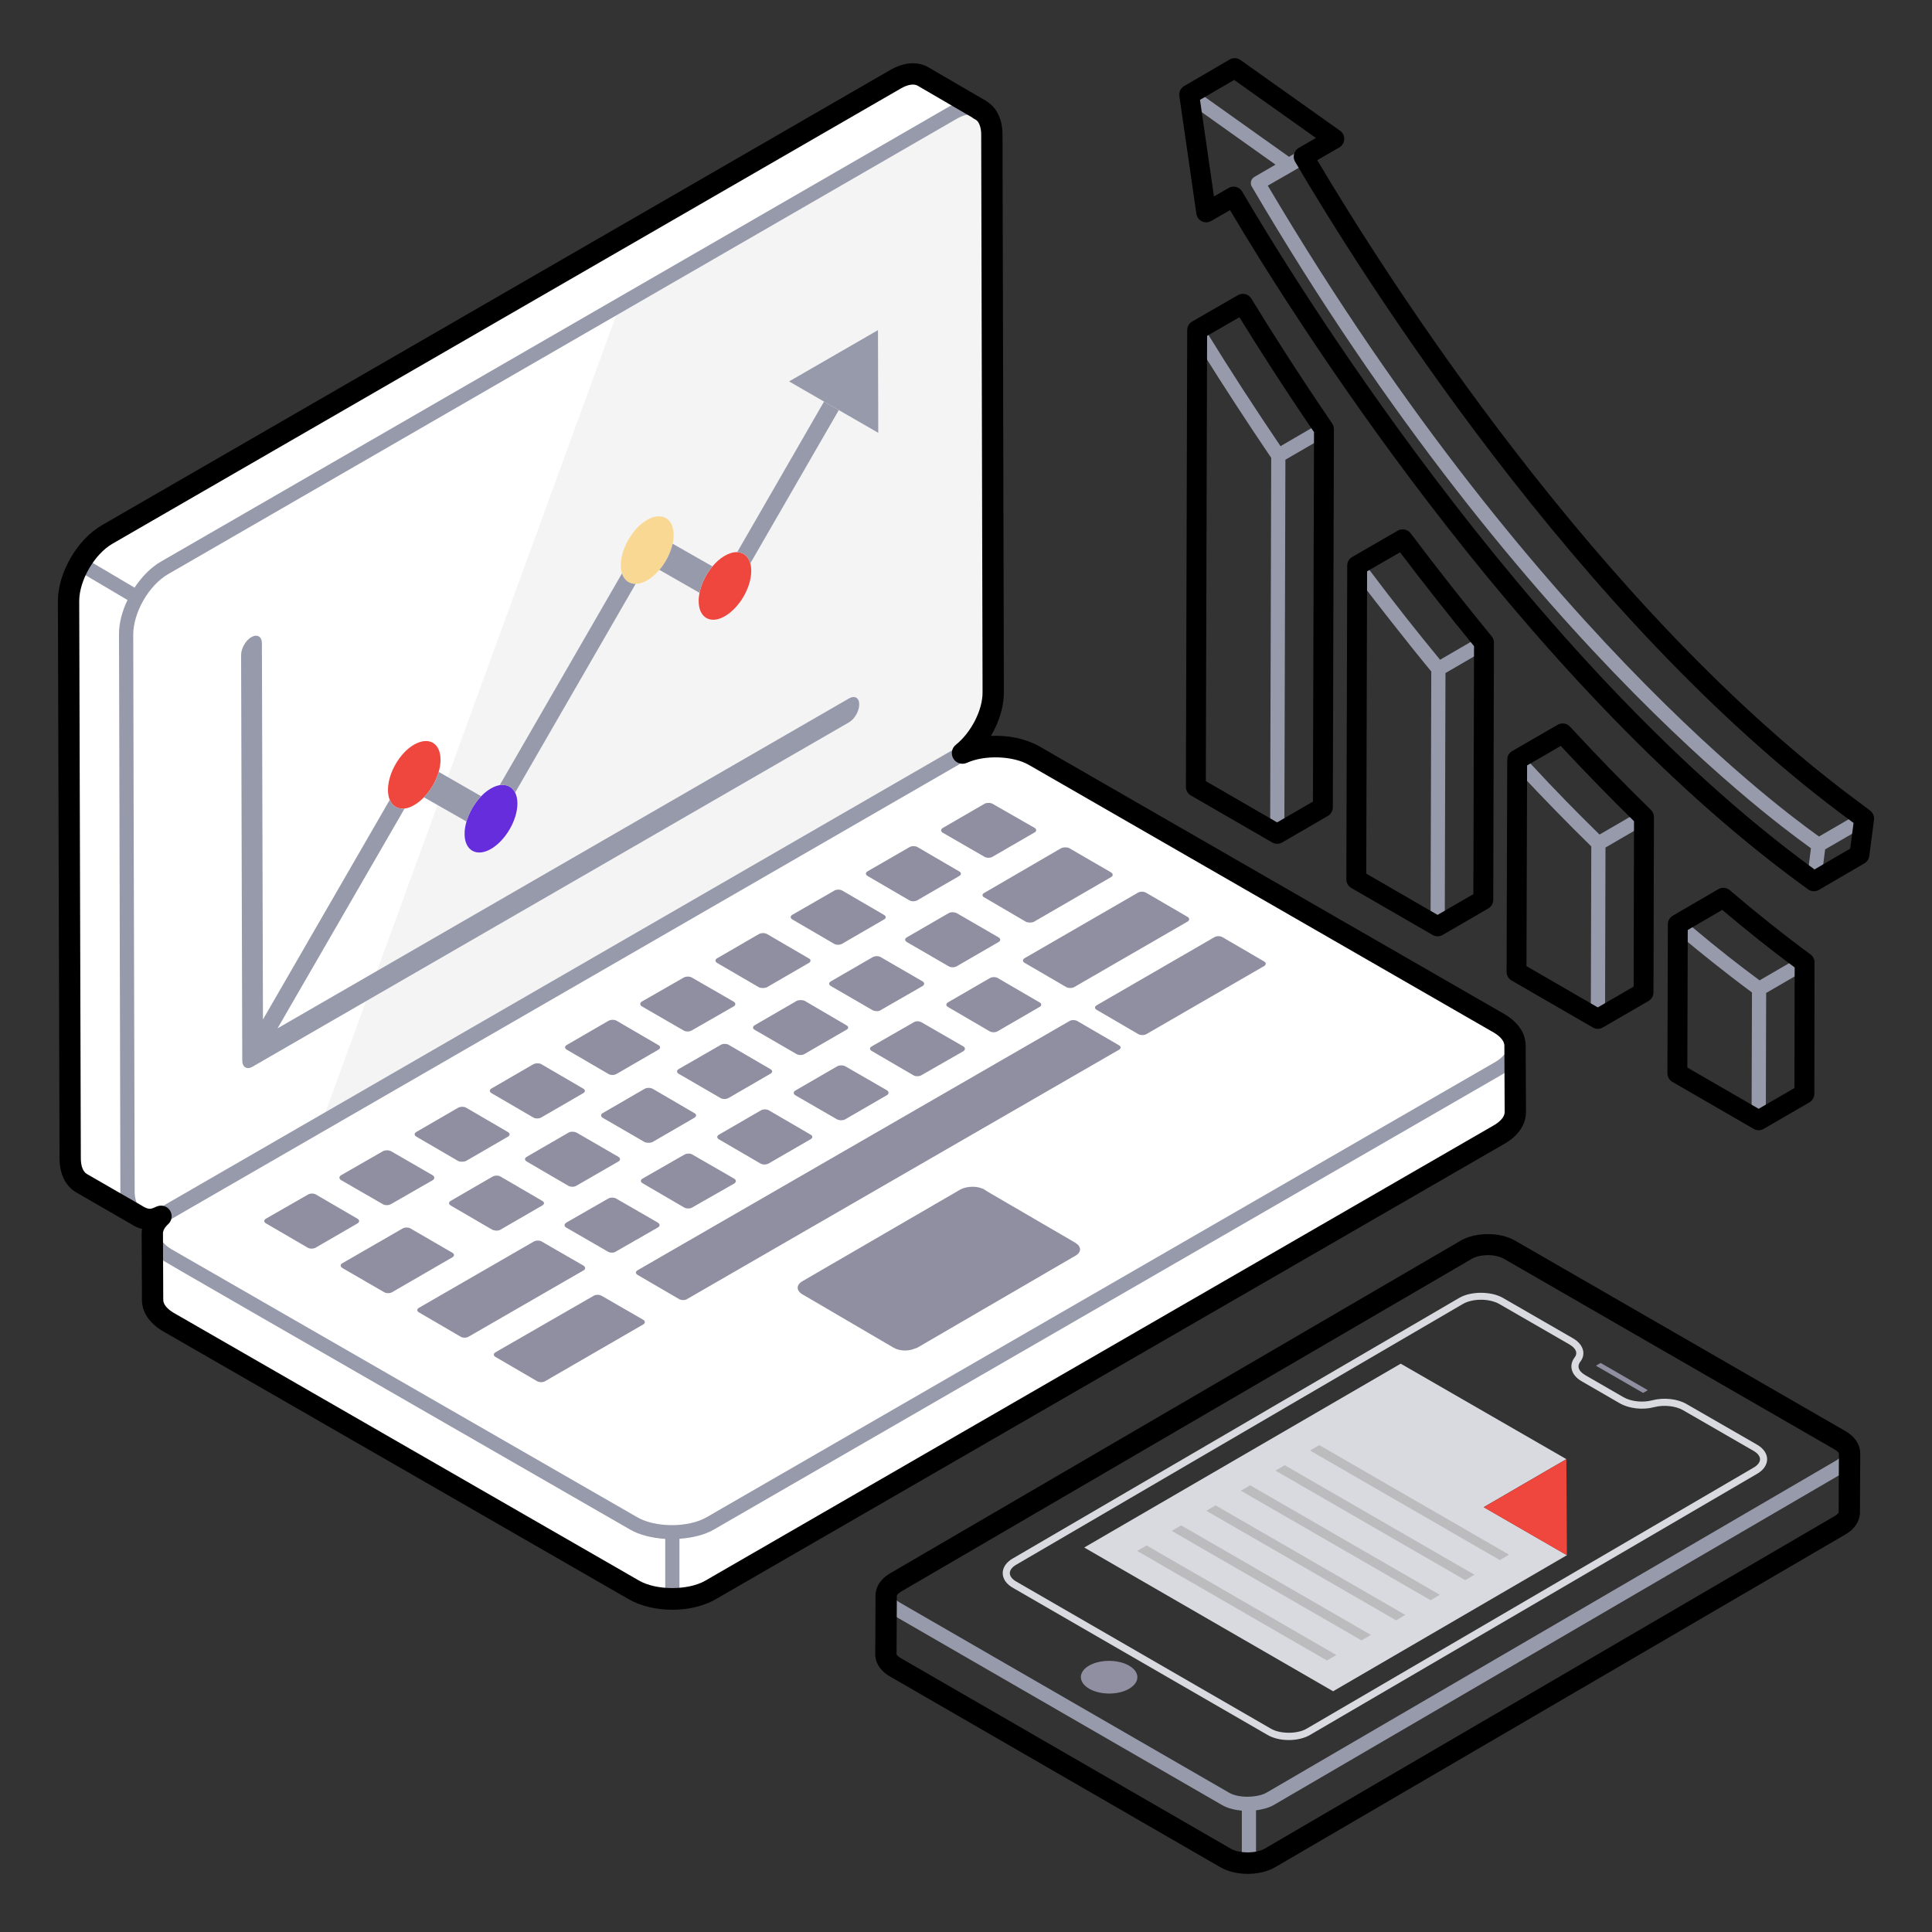
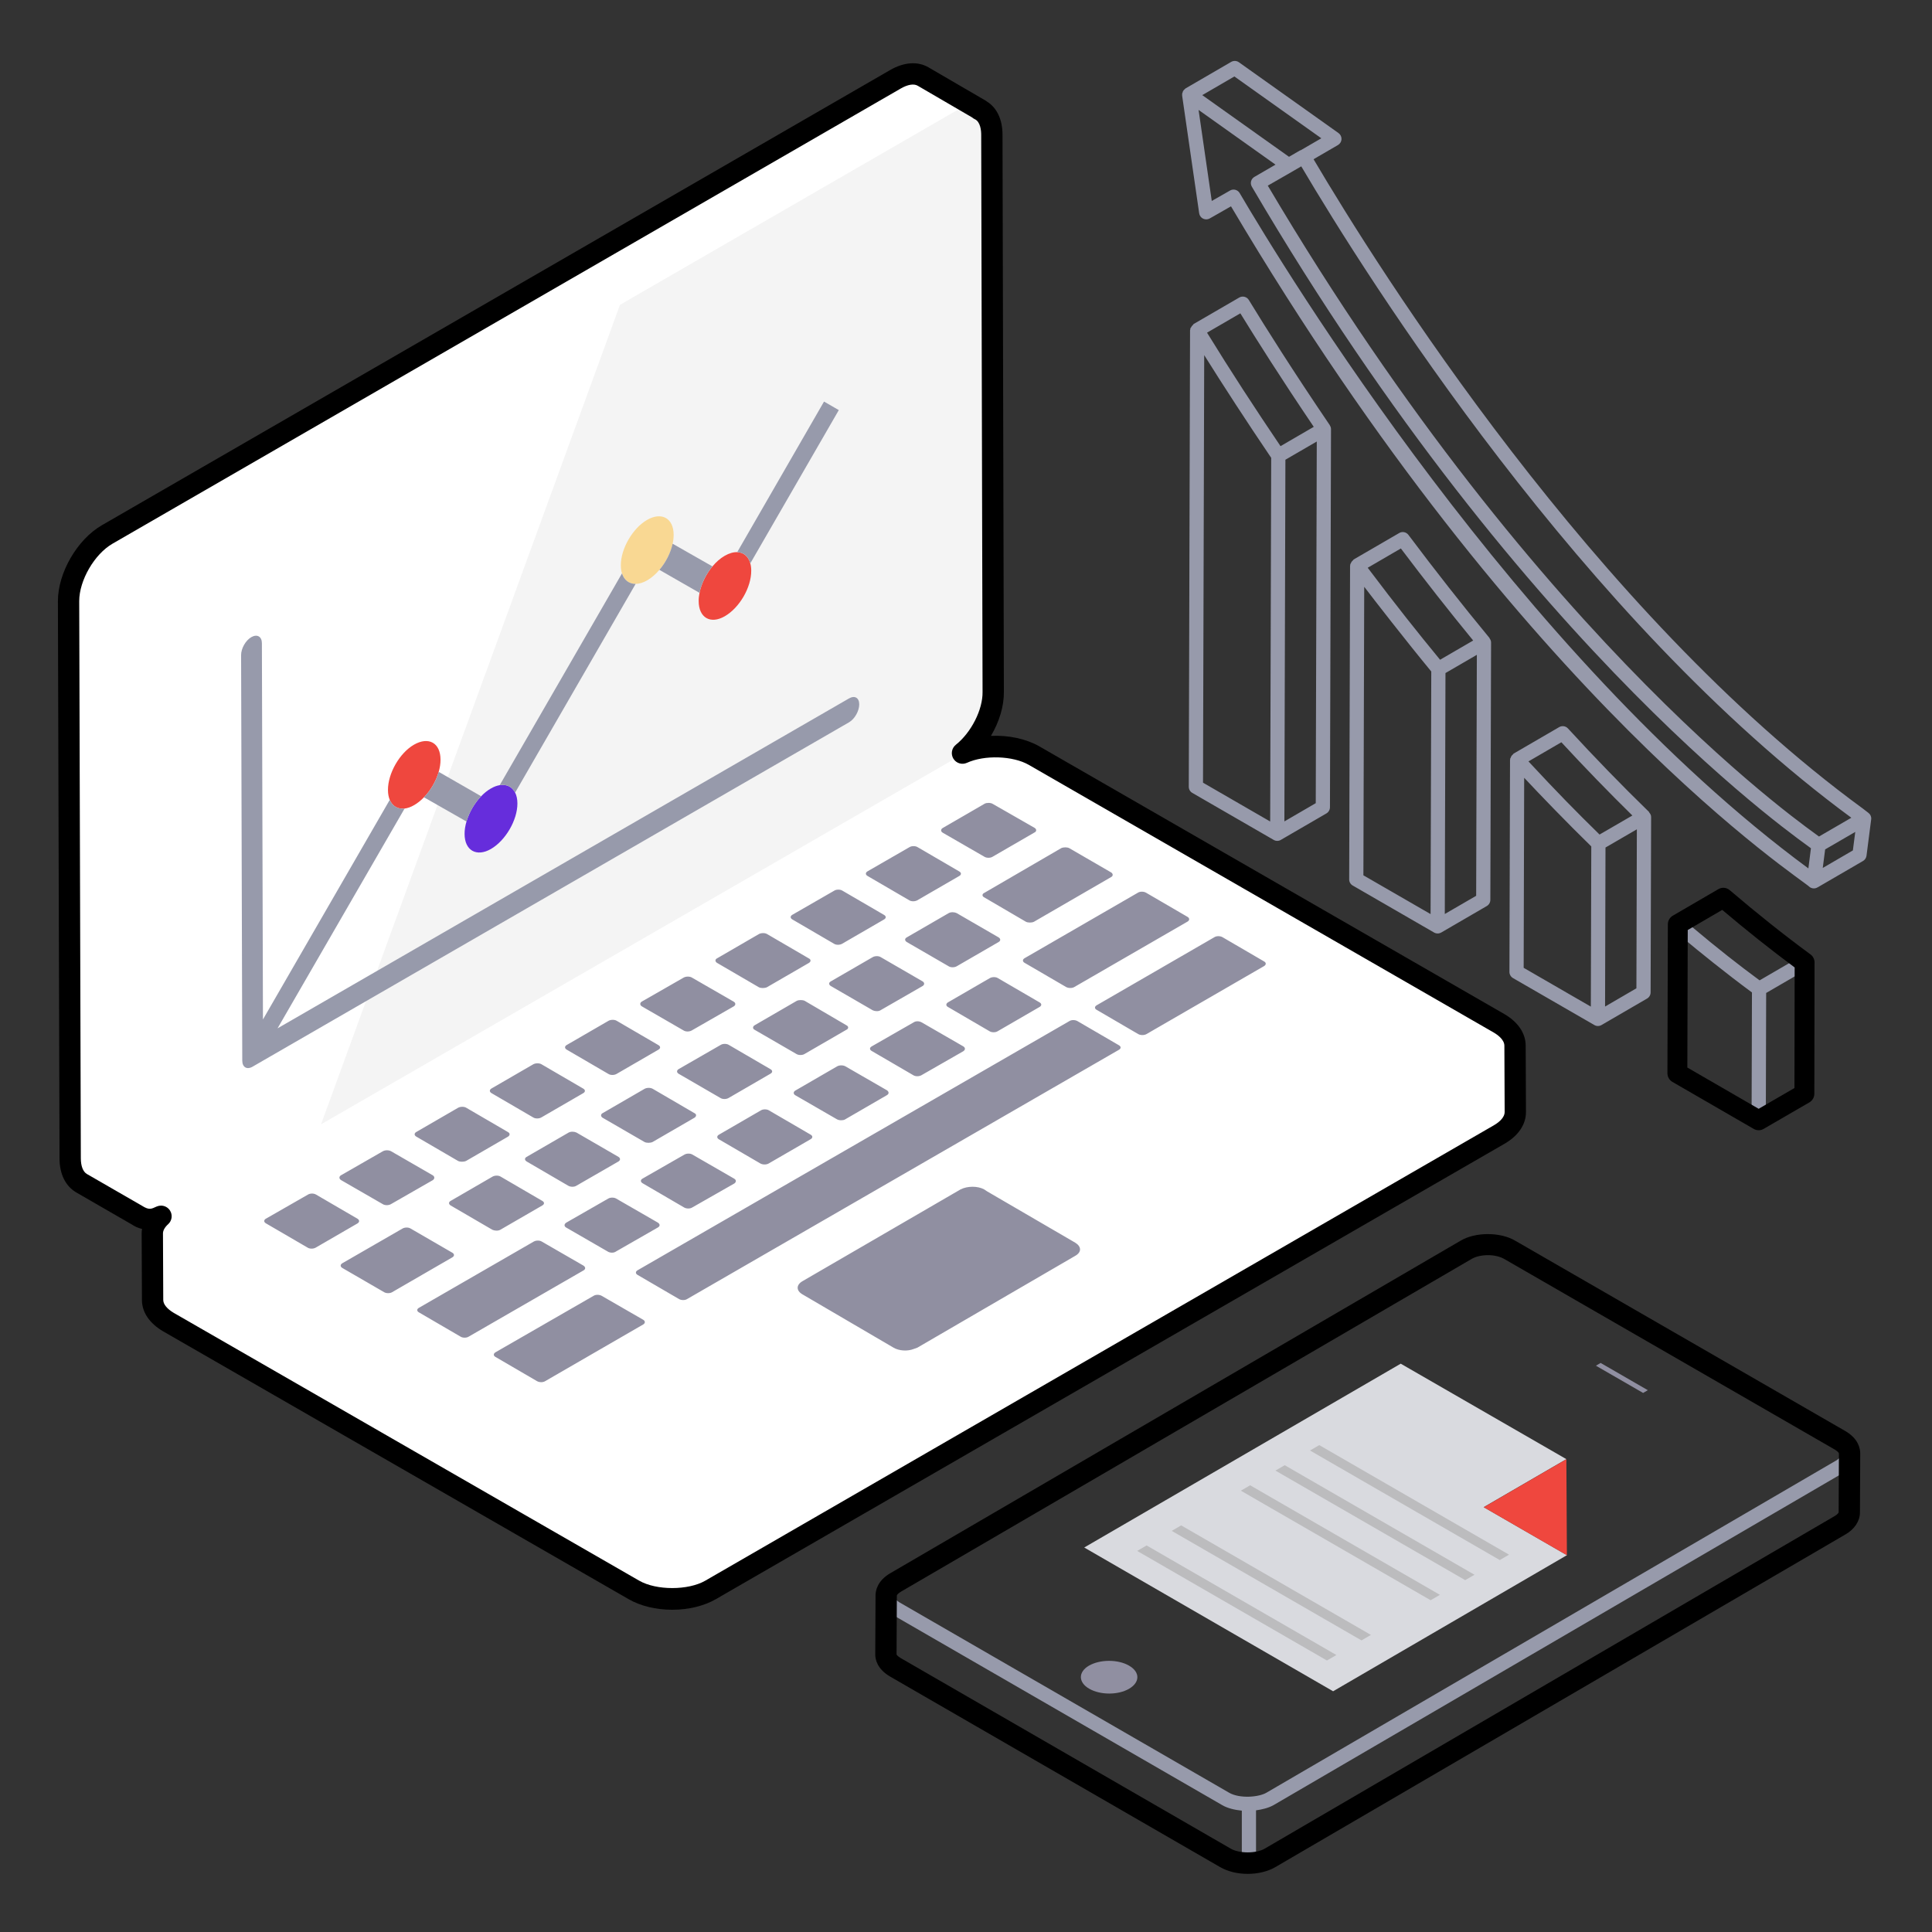
<svg xmlns="http://www.w3.org/2000/svg" width="68" height="68" viewBox="0 0 68 68" fill="none">
  <rect x="0" y="0" width="68" height="68" fill="#333333" stroke="none" />
  <path d="M53.334 39.141C53.334 39.428 53.142 39.715 52.759 39.935L25.01 55.959C24.263 56.389 23.057 56.389 22.311 55.959L5.926 46.531C5.552 46.311 5.371 46.033 5.371 45.756L5.361 43.411C5.361 43.2 5.466 42.989 5.667 42.808C5.342 42.951 5.064 42.932 4.854 42.788C4.835 42.779 4.825 42.769 4.806 42.76L2.863 41.64C2.623 41.496 2.47 41.2 2.47 40.769L2.413 21.156C2.413 20.294 3.026 19.242 3.772 18.811L31.521 2.787C31.904 2.567 32.239 2.548 32.488 2.691L34.508 3.869C34.489 3.859 34.479 3.85 34.46 3.85C34.738 3.974 34.91 4.28 34.91 4.74L34.958 24.353C34.967 25.109 34.498 26.009 33.876 26.506C34.632 26.162 35.704 26.2 36.394 26.593L52.769 36.02C53.142 36.24 53.324 36.518 53.324 36.805L53.334 39.141Z" fill="white" />
  <path d="M34.96 24.352C34.96 25.212 34.35 26.262 33.61 26.702L11.3 39.572L21.82 10.732L21.85 10.712L33.54 3.962C34.29 3.532 34.91 3.882 34.91 4.742V5.752L34.96 24.352Z" fill="#F4F4F4" />
  <path d="M37.842 44.203L32.287 47.434C32.243 47.451 32.208 47.46 32.164 47.478C31.944 47.566 31.645 47.548 31.451 47.434L28.247 45.559C28.018 45.427 28.018 45.224 28.247 45.092L33.81 41.862C34.057 41.739 34.409 41.739 34.638 41.862L34.743 41.932L37.842 43.737C38.062 43.869 38.079 44.071 37.842 44.203ZM34.832 36.298L33.365 35.442C33.284 35.397 33.293 35.325 33.365 35.28L34.841 34.425C34.922 34.38 35.048 34.38 35.12 34.425L36.588 35.28C36.669 35.325 36.669 35.397 36.588 35.442L35.111 36.298C35.039 36.343 34.904 36.343 34.832 36.298ZM12.585 43.059L11.109 43.914C11.028 43.959 10.902 43.959 10.83 43.914L9.362 43.059C9.281 43.014 9.281 42.942 9.353 42.897L10.83 42.051C10.911 41.997 11.037 41.997 11.118 42.042L12.585 42.897C12.657 42.942 12.657 43.014 12.585 43.059ZM30.997 33.687L32.474 34.542C32.545 34.587 32.545 34.659 32.474 34.704L30.988 35.559C30.916 35.604 30.79 35.595 30.718 35.559L29.241 34.704C29.169 34.659 29.16 34.587 29.241 34.542L30.718 33.687C30.799 33.642 30.925 33.642 30.997 33.687ZM25.244 33.894C25.163 33.849 25.163 33.768 25.235 33.732L26.711 32.876C26.792 32.831 26.927 32.831 26.999 32.876L28.467 33.732C28.548 33.768 28.548 33.849 28.467 33.894L26.991 34.749C26.909 34.785 26.783 34.785 26.711 34.749L25.244 33.894ZM32.149 37.846L30.682 36.991C30.601 36.946 30.601 36.874 30.682 36.829L32.158 35.983C32.239 35.929 32.356 35.938 32.438 35.983L33.905 36.829C33.977 36.874 33.986 36.946 33.905 37L32.428 37.846C32.347 37.891 32.221 37.891 32.149 37.846ZM14.656 40.007C14.575 39.962 14.575 39.89 14.647 39.845L16.123 38.99C16.204 38.944 16.34 38.944 16.412 38.99L17.879 39.845C17.96 39.89 17.951 39.962 17.879 40.007L16.403 40.862C16.322 40.898 16.195 40.898 16.123 40.862L14.656 40.007ZM20.535 44.716L16.493 47.047C16.421 47.093 16.286 47.093 16.213 47.047L14.746 46.192C14.665 46.147 14.665 46.075 14.746 46.03L18.788 43.698C18.869 43.653 18.996 43.653 19.067 43.698L20.535 44.545C20.616 44.599 20.616 44.671 20.535 44.716ZM26.765 40.952L25.298 40.097C25.226 40.052 25.226 39.98 25.307 39.935L26.783 39.08C26.855 39.035 26.991 39.035 27.062 39.08L28.53 39.935C28.611 39.98 28.611 40.052 28.53 40.097L27.053 40.952C26.973 40.997 26.846 40.997 26.765 40.952ZM19.923 43.203C19.851 43.158 19.851 43.086 19.932 43.032L21.408 42.186C21.48 42.141 21.616 42.141 21.688 42.186L23.155 43.032C23.236 43.086 23.236 43.158 23.155 43.203L21.678 44.05C21.607 44.103 21.471 44.103 21.39 44.05L19.923 43.203ZM17.303 38.477C17.222 38.431 17.222 38.359 17.294 38.314L18.77 37.459C18.852 37.414 18.986 37.414 19.059 37.459L20.526 38.314C20.607 38.359 20.607 38.431 20.526 38.477L19.05 39.332C18.968 39.377 18.843 39.377 18.77 39.332L17.303 38.477ZM19.95 36.946C19.869 36.901 19.869 36.829 19.941 36.784L21.417 35.929C21.498 35.883 21.634 35.883 21.706 35.929L23.173 36.784C23.254 36.829 23.254 36.901 23.173 36.946L21.697 37.801C21.616 37.846 21.489 37.846 21.417 37.801L19.95 36.946ZM22.975 38.323L24.442 39.179C24.523 39.215 24.515 39.296 24.442 39.341L22.966 40.196C22.885 40.232 22.759 40.232 22.687 40.196L21.21 39.341C21.138 39.296 21.138 39.215 21.21 39.179L22.687 38.323C22.768 38.278 22.894 38.278 22.975 38.323ZM12.009 41.538C11.928 41.492 11.928 41.411 12 41.367L13.476 40.52C13.557 40.475 13.684 40.475 13.765 40.52L15.232 41.367C15.304 41.411 15.304 41.492 15.232 41.538L13.756 42.384C13.675 42.429 13.549 42.429 13.476 42.384L12.009 41.538ZM24.082 42.501L22.615 41.645C22.543 41.601 22.534 41.529 22.615 41.483L24.091 40.637C24.172 40.592 24.299 40.592 24.37 40.637L25.838 41.483C25.919 41.529 25.919 41.601 25.847 41.654L24.361 42.501C24.29 42.546 24.163 42.546 24.082 42.501ZM25.649 36.775L27.116 37.63C27.198 37.675 27.198 37.747 27.116 37.792L25.64 38.648C25.559 38.693 25.433 38.693 25.361 38.648L23.884 37.792C23.812 37.747 23.812 37.675 23.884 37.63L25.37 36.775C25.442 36.73 25.577 36.73 25.649 36.775ZM30.538 30.833C30.457 30.788 30.457 30.716 30.529 30.671L32.014 29.815C32.086 29.77 32.221 29.77 32.293 29.815L33.761 30.671C33.842 30.716 33.842 30.788 33.761 30.833L32.284 31.688C32.203 31.733 32.077 31.733 32.005 31.688L30.538 30.833ZM33.392 34.011L31.915 33.156C31.843 33.11 31.834 33.038 31.915 32.993L33.392 32.138C33.473 32.093 33.599 32.102 33.671 32.138L35.148 32.993C35.219 33.038 35.228 33.11 35.148 33.156L33.671 34.011C33.59 34.056 33.464 34.056 33.392 34.011ZM36.066 33.723L40.054 31.418C40.126 31.373 40.252 31.373 40.333 31.418L41.801 32.273C41.873 32.318 41.873 32.39 41.801 32.435L37.812 34.74C37.74 34.785 37.605 34.785 37.524 34.74L36.057 33.885C35.985 33.84 35.985 33.768 36.066 33.723ZM33.185 29.311C33.104 29.266 33.104 29.185 33.185 29.14L34.661 28.285C34.733 28.249 34.868 28.249 34.94 28.294L36.417 29.14C36.489 29.185 36.489 29.266 36.408 29.302L34.931 30.157C34.859 30.202 34.724 30.202 34.652 30.157L33.185 29.311ZM29.457 39.395L27.99 38.548C27.918 38.503 27.918 38.431 27.99 38.386L29.466 37.531C29.547 37.486 29.673 37.486 29.755 37.531L31.222 38.377C31.294 38.431 31.294 38.503 31.213 38.548L29.736 39.404C29.664 39.44 29.538 39.44 29.457 39.395ZM34.643 31.427L37.353 29.851C37.434 29.815 37.56 29.815 37.632 29.851L39.109 30.707C39.181 30.752 39.181 30.833 39.109 30.869L36.39 32.444C36.318 32.48 36.183 32.48 36.111 32.444L34.634 31.58C34.562 31.544 34.562 31.463 34.643 31.427ZM28.323 35.226L29.799 36.091C29.872 36.127 29.872 36.208 29.791 36.244L28.314 37.099C28.242 37.144 28.107 37.144 28.035 37.099L26.558 36.244C26.486 36.208 26.486 36.127 26.567 36.082L28.044 35.226C28.116 35.19 28.251 35.19 28.323 35.226ZM27.891 32.363C27.81 32.318 27.81 32.246 27.882 32.201L29.367 31.346C29.439 31.301 29.574 31.301 29.646 31.346L31.114 32.201C31.195 32.246 31.195 32.318 31.114 32.363L29.637 33.219C29.556 33.264 29.43 33.264 29.358 33.219L27.891 32.363ZM44.493 34.002L40.351 36.397C40.27 36.442 40.144 36.442 40.063 36.397L38.596 35.541C38.515 35.496 38.524 35.424 38.605 35.379L42.746 32.984C42.818 32.939 42.944 32.939 43.025 32.984L44.493 33.84C44.574 33.885 44.565 33.957 44.493 34.002ZM17.618 41.411L19.086 42.267C19.167 42.312 19.167 42.384 19.086 42.429L17.609 43.284C17.528 43.329 17.411 43.32 17.33 43.284L15.862 42.429C15.79 42.384 15.781 42.312 15.862 42.267L17.339 41.411C17.42 41.367 17.546 41.367 17.618 41.411ZM22.642 46.453C22.714 46.498 22.714 46.57 22.642 46.615L19.185 48.614C19.113 48.659 18.986 48.659 18.905 48.614L17.438 47.759C17.357 47.714 17.366 47.642 17.438 47.597L20.895 45.607C20.967 45.562 21.093 45.562 21.174 45.607L22.642 46.453ZM22.597 35.424C22.516 35.379 22.516 35.298 22.588 35.253L24.064 34.407C24.145 34.362 24.28 34.362 24.352 34.407L25.82 35.253C25.901 35.298 25.901 35.379 25.82 35.424L24.343 36.271C24.262 36.316 24.136 36.316 24.064 36.271L22.597 35.424ZM39.388 36.793C39.46 36.838 39.46 36.901 39.388 36.946L24.181 45.724C24.109 45.769 23.983 45.769 23.902 45.724L22.435 44.869C22.363 44.824 22.363 44.752 22.444 44.707L37.641 35.938C37.713 35.892 37.839 35.892 37.92 35.938L39.388 36.793ZM15.916 44.257L13.801 45.481C13.729 45.526 13.594 45.526 13.521 45.481L12.045 44.626C11.973 44.581 11.973 44.509 12.045 44.464L14.17 43.239C14.251 43.194 14.377 43.194 14.449 43.239L15.925 44.094C15.998 44.139 15.998 44.212 15.916 44.257ZM20.004 41.736L18.536 40.88C18.464 40.835 18.455 40.763 18.536 40.718L20.013 39.863C20.094 39.818 20.22 39.827 20.292 39.863L21.768 40.718C21.841 40.763 21.841 40.835 21.768 40.88L20.283 41.736C20.211 41.781 20.085 41.781 20.004 41.736Z" fill="#908FA1" />
  <path d="M31.998 28.126L31.996 28.127L31.994 28.126H31.998Z" fill="#DEDDE2" />
  <path d="M17.274 27.754C17.384 27.69 17.49 27.651 17.589 27.635C17.83 27.595 18.027 27.691 18.131 27.898C18.182 27.999 18.211 28.126 18.211 28.278C18.213 28.865 17.791 29.585 17.28 29.881C16.777 30.171 16.353 29.939 16.352 29.352C16.351 29.211 16.375 29.063 16.419 28.914C16.514 28.59 16.702 28.267 16.935 28.025C17.041 27.915 17.155 27.822 17.274 27.754Z" fill="#662DDC" />
  <path d="M22.773 18.3C23.284 18.005 23.709 18.236 23.71 18.824C23.71 18.925 23.698 19.031 23.675 19.137C23.604 19.461 23.433 19.794 23.209 20.057C23.08 20.209 22.934 20.337 22.779 20.426C22.634 20.51 22.496 20.55 22.372 20.551C22.145 20.553 21.968 20.422 21.892 20.182C21.865 20.1 21.851 20.005 21.851 19.897C21.849 19.31 22.271 18.59 22.773 18.3Z" fill="#F9D893" />
  <path d="M25.504 19.564C25.665 19.471 25.817 19.429 25.949 19.434C26.173 19.442 26.341 19.583 26.409 19.829C26.43 19.905 26.441 19.992 26.441 20.088C26.443 20.675 26.03 21.39 25.51 21.69C25.008 21.98 24.592 21.744 24.591 21.156C24.59 21.062 24.601 20.965 24.62 20.867C24.686 20.54 24.854 20.202 25.076 19.936C25.204 19.782 25.35 19.653 25.504 19.564ZM14.568 26.212C15.088 25.912 15.504 26.149 15.505 26.736C15.506 26.875 15.483 27.021 15.441 27.167C15.348 27.492 15.16 27.817 14.922 28.062C14.815 28.173 14.698 28.268 14.574 28.339C14.457 28.407 14.345 28.445 14.241 28.458C14.003 28.487 13.812 28.376 13.718 28.153C13.678 28.057 13.655 27.94 13.655 27.805C13.653 27.218 14.066 26.502 14.568 26.212Z" fill="#EF473E" />
  <path d="M55.151 54.737L46.921 59.527L38.161 54.467L49.301 47.997L55.131 51.357L52.221 53.047L55.151 54.737Z" fill="#D9DADF" />
-   <path d="M53.113 54.719L52.787 54.909L46.108 51.053L46.434 50.863L53.113 54.719Z" fill="#BCBCBE" />
-   <path d="M45.361 61.244C45.071 61.244 44.799 61.177 44.596 61.054L35.649 55.885C35.424 55.758 35.293 55.57 35.292 55.371C35.291 55.173 35.417 54.986 35.638 54.858L51.366 45.678C51.771 45.444 52.475 45.443 52.89 45.677L55.371 47.108C55.567 47.222 55.691 47.378 55.722 47.547C55.747 47.684 55.71 47.819 55.616 47.935C55.568 48 55.549 48.069 55.563 48.137C55.582 48.23 55.663 48.323 55.792 48.398L57.141 49.177C57.411 49.331 57.817 49.375 58.157 49.285C58.561 49.179 59.046 49.233 59.362 49.418L61.842 50.847C62.067 50.975 62.197 51.162 62.197 51.361C62.196 51.56 62.067 51.747 61.841 51.875L46.124 61.055C45.923 61.177 45.651 61.244 45.361 61.244ZM52.125 45.746C51.885 45.746 51.654 45.8 51.491 45.894L35.764 55.075C35.622 55.157 35.542 55.264 35.542 55.37C35.543 55.477 35.627 55.586 35.773 55.668L44.723 60.839C45.051 61.037 45.671 61.036 45.996 60.84L61.716 51.658C61.863 51.575 61.946 51.467 61.947 51.361C61.947 51.255 61.863 51.147 61.718 51.065L59.237 49.634C58.977 49.483 58.558 49.438 58.22 49.527C57.82 49.633 57.345 49.58 57.017 49.395L55.666 48.614C55.472 48.501 55.352 48.353 55.318 48.187C55.289 48.049 55.324 47.909 55.418 47.782C55.469 47.718 55.487 47.656 55.476 47.592C55.459 47.497 55.375 47.4 55.246 47.324L52.766 45.894C52.6 45.8 52.365 45.746 52.125 45.746Z" fill="#D9DADF" />
+   <path d="M53.113 54.719L52.787 54.909L46.108 51.053L46.434 50.863L53.113 54.719" fill="#BCBCBE" />
  <path d="M51.897 55.426L51.57 55.616L44.891 51.76L45.218 51.57L51.897 55.426Z" fill="#BCBCBE" />
  <path d="M50.68 56.133L50.353 56.323L43.674 52.467L44.001 52.277L50.68 56.133Z" fill="#BCBCBE" />
-   <path d="M49.463 56.84L49.137 57.03L42.458 53.174L42.784 52.984L49.463 56.84Z" fill="#BCBCBE" />
  <path d="M48.252 57.544L47.92 57.737L41.241 53.882L41.573 53.688L48.252 57.544Z" fill="#BCBCBE" />
  <path d="M47.036 58.251L46.703 58.444L40.024 54.587L40.357 54.395L47.036 58.251Z" fill="#BCBCBE" />
  <path d="M39.737 58.624C40.132 58.851 40.128 59.214 39.736 59.441C39.356 59.662 38.731 59.665 38.337 59.438C37.948 59.214 37.946 58.848 38.326 58.627C38.718 58.4 39.349 58.4 39.737 58.624Z" fill="#908FA1" />
  <path d="M57.998 48.93L57.832 49.027L56.171 48.068L56.337 47.971L57.998 48.93Z" fill="#908FA1" />
  <path d="M55.131 51.36L55.15 54.74L52.223 53.05L55.131 51.36Z" fill="#EF473E" />
-   <path d="M52.883 40.154C53.335 39.894 53.583 39.535 53.583 39.142L53.574 36.813C53.574 36.81 53.575 36.807 53.575 36.804C53.575 36.417 53.335 36.064 52.895 35.808L36.516 26.381C36.008 26.086 35.279 26.001 34.603 26.083C34.971 25.559 35.21 24.924 35.21 24.352C35.205 22.347 35.228 31.616 35.16 4.743C35.16 3.501 34.089 3.501 32.61 2.475C31.617 1.905 32.2 2.324 3.643 18.595C2.818 19.071 2.159 20.194 2.159 21.157L2.217 40.769C2.217 41.27 2.399 41.656 2.734 41.857L4.76 43.032L4.76 43.033C4.76 43.033 4.761 43.033 4.761 43.033L4.763 43.034C4.779 43.043 4.795 43.045 4.812 43.05C4.915 43.102 5.033 43.126 5.157 43.137C5.072 43.411 5.129 43.482 5.12 45.758C5.12 46.139 5.361 46.491 5.801 46.75L22.185 56.177C23.014 56.656 24.315 56.65 25.134 56.177L52.883 40.154ZM35.042 26.523C35.508 26.523 35.943 26.626 36.266 26.814L52.645 36.242C52.92 36.401 53.071 36.598 53.074 36.797C53.074 36.797 53.074 36.797 53.074 36.797C53.074 37 52.912 37.211 52.634 37.376L24.875 53.399C24.215 53.78 23.052 53.768 22.425 53.399C21.697 52.98 9.942 46.216 6.044 43.974C5.63 43.733 5.438 43.364 5.835 43.001C5.881 42.978 5.928 42.966 5.975 42.939L33.737 26.917C33.817 26.87 33.894 26.812 33.97 26.753C34.276 26.613 34.641 26.523 35.042 26.523ZM33.65 26.348C33.621 26.363 33.582 26.368 33.554 26.384L5.802 42.407C5.727 42.451 5.665 42.501 5.601 42.55C5.118 42.762 4.74 42.538 4.74 41.942L4.705 29.055C4.705 28.952 4.689 21.892 4.69 22.333C4.69 21.565 5.237 20.596 5.923 20.205L33.674 4.181C34.217 3.861 34.66 4.051 34.66 4.743L34.71 24.353C34.71 25.048 34.235 25.901 33.65 26.348ZM3.893 19.028L31.642 3.005C31.858 2.88 32.142 2.784 32.359 2.908L33.624 3.646C33.582 3.664 33.54 3.688 33.499 3.71C33.47 3.724 33.443 3.73 33.415 3.746L5.665 19.766C5.308 19.971 4.989 20.301 4.736 20.683L3.168 19.756C3.375 19.455 3.619 19.186 3.893 19.028ZM2.988 41.426C2.813 41.321 2.717 41.088 2.717 40.769L2.659 21.157C2.659 20.849 2.767 20.513 2.919 20.19L4.488 21.118C4.298 21.515 4.184 21.938 4.189 22.334L4.237 41.947C4.237 42.019 4.24 42.09 4.249 42.158L2.988 41.426ZM6.052 46.318C5.774 46.154 5.62 45.955 5.62 45.757L5.614 44.289C5.746 44.387 9.677 46.642 22.174 53.834C22.512 54.031 22.951 54.133 23.414 54.165V55.998C23.051 55.97 22.698 55.896 22.435 55.744L6.052 46.318ZM23.914 55.997V54.161C24.366 54.127 24.795 54.027 25.129 53.834L52.881 37.812C52.888 37.808 52.892 37.803 52.899 37.799C52.963 37.761 53.022 37.721 53.077 37.679L53.083 39.143C53.083 39.346 52.92 39.556 52.634 39.721L24.884 55.745C24.623 55.895 24.274 55.968 23.914 55.997Z" fill="#979AAB" />
  <path d="M18.131 27.897L22.372 20.551C22.145 20.552 21.968 20.421 21.892 20.182L17.589 27.634C17.83 27.595 18.027 27.69 18.131 27.897ZM25.075 19.935L23.674 19.137C23.604 19.46 23.433 19.794 23.209 20.057L24.62 20.866C24.686 20.54 24.854 20.201 25.075 19.935ZM25.948 19.433C26.173 19.441 26.341 19.582 26.409 19.828L29.523 14.434L29.003 14.134L25.948 19.433Z" fill="#979AAB" />
-   <path d="M27.773 13.425L29.003 14.134L29.523 14.434L30.912 15.234L30.902 11.619L27.773 13.425Z" fill="#979AAB" />
  <path d="M16.935 28.025L15.441 27.167C15.348 27.492 15.16 27.816 14.922 28.062L16.419 28.915C16.514 28.59 16.702 28.267 16.935 28.025Z" fill="#979AAB" />
  <path d="M29.879 24.584L9.769 36.194L14.241 28.457C14.003 28.486 13.812 28.375 13.718 28.152L9.255 35.882L9.218 22.637C9.217 22.404 9.049 22.308 8.846 22.425C8.643 22.542 8.485 22.826 8.486 23.059L8.527 37.328C8.527 37.56 8.686 37.661 8.889 37.544L29.881 25.424C30.084 25.307 30.242 25.023 30.242 24.79C30.241 24.557 30.082 24.467 29.879 24.584ZM8.609 37.167C8.609 37.174 8.606 37.182 8.606 37.19C8.606 37.182 8.609 37.174 8.609 37.167ZM64.896 50.484L53.276 43.775C52.782 43.489 51.952 43.489 51.459 43.776L31.394 55.48C31.117 55.64 30.958 55.876 30.948 56.128C30.948 56.135 30.941 56.139 30.941 56.146L30.931 58.231C30.931 58.487 31.092 58.723 31.386 58.897L43.006 65.607C43.511 65.901 44.317 65.903 44.827 65.606L64.893 53.897C65.172 53.737 65.339 53.487 65.339 53.231L65.349 51.16C65.349 51.159 65.349 51.158 65.349 51.157V51.156C65.349 51.155 65.347 51.154 65.347 51.153C65.346 50.893 65.182 50.649 64.896 50.484ZM31.646 55.912L51.711 44.207C51.88 44.11 52.118 44.053 52.367 44.053C52.615 44.053 52.856 44.11 53.026 44.208L64.646 50.916C64.772 50.989 64.848 51.079 64.848 51.156C64.848 51.192 64.829 51.231 64.797 51.27C64.778 51.294 64.741 51.32 64.708 51.345C64.687 51.36 64.674 51.377 64.65 51.391L60.702 53.694L44.582 63.093C44.306 63.26 43.63 63.31 43.263 63.099C43.163 63.041 31.794 56.477 31.648 56.392C31.639 56.387 31.627 56.375 31.616 56.368C31.575 56.341 31.538 56.313 31.512 56.284C31.477 56.248 31.453 56.206 31.448 56.161C31.448 56.158 31.445 56.155 31.445 56.153C31.444 56.075 31.519 55.985 31.646 55.912ZM31.638 58.465C31.511 58.39 31.431 58.3 31.431 58.232L31.438 56.848C32.85 57.663 42.046 62.974 43.015 63.533C43.207 63.645 43.451 63.703 43.708 63.729V65.299C43.137 65.232 43.974 65.529 31.638 58.465ZM64.839 53.23C64.839 53.286 64.788 53.381 64.643 53.464L44.575 65.174C44.476 65.232 44.346 65.267 44.208 65.291V63.718C44.417 63.689 44.652 63.635 44.836 63.528L61.937 53.553L64.845 51.857L64.839 53.23ZM58.786 37.773C58.786 37.862 58.834 37.945 58.911 37.989L61.775 39.643C61.814 39.665 61.857 39.676 61.9 39.676C61.943 39.676 61.986 39.665 62.025 39.643L62.025 39.643L62.026 39.643L63.631 38.71C63.707 38.665 63.755 38.583 63.755 38.494L63.768 33.873C63.769 33.807 63.71 33.703 63.666 33.671C62.736 32.989 61.778 32.229 60.818 31.41C60.737 31.342 60.622 31.331 60.531 31.384L58.925 32.317C58.892 32.336 58.865 32.364 58.844 32.395C58.843 32.396 58.842 32.397 58.841 32.398C58.819 32.432 58.806 32.47 58.802 32.511C58.802 32.515 58.804 32.519 58.804 32.523C58.804 32.526 58.801 32.529 58.801 32.532L58.786 37.773ZM59.3 33.07C59.764 33.459 60.752 34.26 61.663 34.931C61.663 35.034 61.651 39.204 61.651 38.994L59.287 37.629L59.3 33.07ZM62.152 38.992C62.152 38.84 62.164 34.684 62.163 34.949L63.267 34.308L63.256 38.35L62.152 38.992ZM60.629 31.905C61.447 32.599 62.264 33.251 63.064 33.847L61.932 34.505C61.19 33.957 60.534 33.449 59.487 32.569L60.629 31.905ZM53.127 34.208C53.127 34.297 53.175 34.38 53.252 34.425L56.116 36.078C56.155 36.101 56.199 36.112 56.241 36.112C56.284 36.112 56.327 36.101 56.366 36.079L56.366 36.079C56.366 36.078 56.367 36.078 56.367 36.078L57.971 35.146C58.049 35.101 58.095 35.019 58.096 34.93L58.114 28.754C58.114 28.692 58.084 28.638 58.044 28.593C58.04 28.588 58.043 28.579 58.038 28.575C57.088 27.651 56.129 26.663 55.187 25.639C55.107 25.552 54.979 25.534 54.878 25.592L53.273 26.525C53.264 26.53 53.264 26.543 53.256 26.549C53.211 26.582 53.182 26.626 53.167 26.68C53.164 26.689 53.153 26.694 53.151 26.703C53.15 26.709 53.156 26.712 53.155 26.717C53.154 26.726 53.148 26.732 53.148 26.741L53.127 34.208ZM53.646 27.376C54.211 27.98 55.166 28.97 56.008 29.791L55.992 35.43L53.628 34.064L53.646 27.376ZM56.493 35.427L56.508 29.83L57.612 29.189L57.596 34.785L56.493 35.427ZM54.955 26.125C55.781 27.019 56.62 27.884 57.454 28.703L56.299 29.373C55.473 28.565 54.791 27.87 53.797 26.799L54.955 26.125ZM41.841 27.692C41.841 27.781 41.888 27.864 41.966 27.908L44.83 29.562C44.868 29.585 44.912 29.596 44.955 29.596C44.998 29.596 45.041 29.585 45.079 29.563C45.08 29.563 45.08 29.562 45.08 29.562L45.08 29.562L46.685 28.63C46.762 28.585 46.809 28.503 46.81 28.414L46.847 15.105C46.848 15.056 46.831 15.011 46.806 14.972C46.804 14.969 46.806 14.966 46.804 14.964C45.485 13.021 44.526 11.496 43.955 10.559C43.884 10.442 43.732 10.405 43.616 10.473L42.011 11.405C41.999 11.412 41.998 11.428 41.988 11.437C41.956 11.462 41.934 11.491 41.918 11.529C41.912 11.541 41.898 11.547 41.894 11.56C41.892 11.569 41.9 11.578 41.898 11.587C41.896 11.599 41.886 11.608 41.886 11.621L41.841 27.692ZM42.384 12.499C43.04 13.548 43.905 14.88 44.742 16.114L44.706 28.914L42.342 27.548L42.384 12.499ZM45.206 28.911C45.215 25.804 45.234 19.152 45.242 16.181L46.346 15.54L46.31 28.269L45.206 28.911ZM43.656 11.028C44.217 11.941 45.084 13.313 46.24 15.023L45.07 15.703C44.176 14.381 43.316 13.063 42.484 11.709L43.656 11.028ZM47.487 30.951C47.486 31.041 47.534 31.124 47.612 31.168L50.475 32.822C50.514 32.844 50.557 32.855 50.6 32.855C50.643 32.855 50.686 32.844 50.725 32.822L50.725 32.822C50.725 32.822 50.726 32.822 50.726 32.822L52.331 31.889C52.407 31.844 52.455 31.762 52.455 31.673L52.481 22.613C52.481 22.559 52.459 22.51 52.428 22.468C52.425 22.463 52.427 22.457 52.424 22.453C51.475 21.304 50.515 20.084 49.573 18.827C49.496 18.725 49.355 18.696 49.247 18.761L47.642 19.693C47.632 19.699 47.632 19.714 47.622 19.721C47.584 19.751 47.559 19.786 47.543 19.831C47.539 19.843 47.525 19.848 47.523 19.86C47.521 19.867 47.528 19.873 47.527 19.88C47.526 19.89 47.518 19.898 47.518 19.909L47.487 30.951ZM48.016 20.653C48.382 21.133 49.489 22.559 50.376 23.634C50.375 23.778 50.35 32.741 50.352 32.173L47.987 30.808L48.016 20.653ZM50.852 32.17C50.852 32.07 50.877 23.238 50.876 23.689L51.98 23.048L51.956 31.529L50.852 32.17ZM49.306 19.304C50.149 20.423 51.003 21.511 51.851 22.544L50.686 23.221C49.888 22.25 49.165 21.344 48.139 19.983L49.306 19.304ZM65.862 28.826C65.867 28.743 65.831 28.662 65.764 28.612L65.562 28.456C56.093 21.537 48.516 9.472 46.233 5.604L47.093 5.104C47.166 5.061 47.213 4.984 47.217 4.899C47.22 4.815 47.181 4.734 47.112 4.684L43.605 2.191C43.525 2.134 43.419 2.13 43.334 2.178L41.729 3.111C41.728 3.111 41.728 3.112 41.727 3.113C41.726 3.113 41.725 3.113 41.725 3.113C41.718 3.117 41.716 3.125 41.71 3.129C41.68 3.152 41.654 3.178 41.637 3.211C41.629 3.226 41.628 3.241 41.623 3.257C41.617 3.277 41.606 3.295 41.605 3.316C41.605 3.324 41.61 3.332 41.61 3.341C41.611 3.348 41.606 3.355 41.607 3.363L42.207 7.507C42.219 7.589 42.271 7.66 42.345 7.696C42.419 7.732 42.506 7.73 42.578 7.689L43.327 7.262C53.692 24.772 63.458 30.955 63.693 31.22C63.695 31.221 63.698 31.221 63.7 31.222C63.702 31.224 63.702 31.226 63.704 31.228C63.746 31.255 63.794 31.269 63.843 31.269C63.876 31.269 63.909 31.263 63.94 31.249C63.945 31.247 63.948 31.242 63.952 31.24C63.957 31.237 63.963 31.238 63.968 31.236L65.573 30.303C65.64 30.264 65.685 30.196 65.695 30.118L65.859 28.841C65.859 28.839 65.858 28.838 65.858 28.836C65.859 28.832 65.861 28.83 65.862 28.826ZM65.161 28.782C65.061 28.84 63.923 29.501 64.023 29.443C63.925 29.343 54.317 22.932 44.622 6.534L45.487 6.037L45.487 6.037L45.487 6.037L45.8 5.855C48.1 9.751 55.682 21.809 65.161 28.782ZM43.446 2.691L46.506 4.867L45.778 5.29C45.772 5.292 45.766 5.289 45.76 5.292L45.369 5.519L44.574 4.954L42.316 3.348L43.446 2.691ZM43.633 6.797C43.586 6.718 43.503 6.673 43.417 6.673C43.375 6.673 43.332 6.684 43.294 6.706L42.65 7.073L42.186 3.869L44.894 5.795L44.151 6.226C44.093 6.259 44.051 6.314 44.034 6.379C44.017 6.443 44.027 6.511 44.06 6.569C53.794 23.182 63.62 29.735 63.739 29.856L63.649 30.565C53.467 23.065 45.194 9.459 43.633 6.797ZM64.155 30.549L64.239 29.896C64.339 29.838 65.399 29.223 65.299 29.281L65.215 29.932L64.155 30.549Z" fill="#979AAB" />
  <path d="M53.709 39.14L53.699 36.806C53.699 36.373 53.436 35.979 52.956 35.696L36.579 26.268C36.118 26.005 35.498 25.871 34.878 25.901C35.169 25.41 35.339 24.855 35.333 24.353L35.285 4.741C35.285 4.213 35.091 3.799 34.746 3.58C34.731 3.567 34.714 3.556 34.697 3.545L32.675 2.368C32.301 2.152 31.823 2.183 31.334 2.463L3.585 18.487C2.718 18.987 2.038 20.16 2.038 21.158L2.095 40.77C2.095 41.316 2.3 41.74 2.676 41.965L4.642 43.099C4.75 43.172 4.871 43.225 4.999 43.254C4.99 43.307 4.986 43.359 4.986 43.413L4.996 45.756C4.996 46.184 5.259 46.574 5.739 46.857L22.123 56.284C22.54 56.525 23.086 56.658 23.66 56.658C24.234 56.658 24.78 56.525 25.198 56.284L52.946 40.261C53.438 39.979 53.709 39.581 53.709 39.14ZM52.572 39.611L24.823 55.635C24.222 55.981 23.1 55.982 22.497 55.634L6.116 46.209C5.881 46.07 5.746 45.905 5.746 45.755L5.736 43.411C5.736 43.309 5.801 43.193 5.919 43.087C6.055 42.963 6.082 42.759 5.982 42.605C5.911 42.495 5.791 42.434 5.667 42.434C5.616 42.434 5.565 42.444 5.516 42.465C5.328 42.547 5.26 42.606 4.993 42.436L3.055 41.319C2.922 41.239 2.845 41.039 2.845 40.769L2.788 21.157C2.788 20.428 3.324 19.503 3.96 19.136L31.708 3.113C31.95 2.974 32.164 2.939 32.299 3.017L34.21 4.13C34.238 4.155 34.271 4.176 34.306 4.193C34.512 4.285 34.535 4.607 34.535 4.742L34.583 24.358C34.591 24.98 34.186 25.779 33.642 26.214C33.494 26.333 33.458 26.543 33.557 26.704C33.656 26.865 33.859 26.927 34.032 26.849C34.652 26.566 35.648 26.6 36.207 26.919L52.578 36.344C52.717 36.426 52.949 36.594 52.949 36.807L52.959 39.142C52.959 39.299 52.818 39.47 52.572 39.611ZM64.956 50.372L53.343 43.676C52.812 43.355 51.921 43.358 51.4 43.673L31.33 55.375C30.883 55.639 30.816 55.979 30.816 56.156L30.806 58.231C30.806 58.407 30.873 58.74 31.323 59.006L42.943 65.715C43.207 65.869 43.553 65.954 43.916 65.954C44.279 65.954 44.625 65.869 44.89 65.715L64.955 54.006C65.274 53.824 65.464 53.534 65.464 53.233L65.474 51.157C65.474 50.978 65.407 50.638 64.956 50.372ZM64.714 53.228C64.712 53.24 64.684 53.297 64.58 53.357L44.512 65.067C44.214 65.241 43.62 65.242 43.319 65.067L31.701 58.358C31.593 58.294 31.559 58.241 31.556 58.233L31.566 56.158C31.566 56.142 31.603 56.085 31.71 56.022L51.783 44.318C51.931 44.228 52.145 44.177 52.369 44.177C52.593 44.177 52.807 44.228 52.961 44.321L64.578 51.02C64.687 51.084 64.724 51.141 64.724 51.155L64.714 53.228ZM61.9 39.781C61.96 39.781 62.021 39.765 62.075 39.733L63.684 38.8C63.792 38.737 63.858 38.622 63.859 38.498L63.866 33.875C63.866 33.764 63.814 33.658 63.723 33.592C62.811 32.922 61.855 32.162 60.882 31.332C60.769 31.234 60.607 31.219 60.479 31.296L58.877 32.229C58.77 32.292 58.704 32.406 58.703 32.53L58.688 37.775C58.688 37.901 58.755 38.016 58.863 38.079L61.724 39.733C61.779 39.765 61.839 39.781 61.9 39.781ZM59.403 32.733L60.617 32.025C61.487 32.761 62.343 33.441 63.166 34.051L63.159 38.295L61.899 39.026L59.389 37.574L59.403 32.733Z" fill="black" />
-   <path d="M44.952 29.699C45.012 29.699 45.074 29.684 45.128 29.652L46.737 28.718C46.844 28.656 46.91 28.541 46.911 28.417L46.949 15.104C46.949 15.033 46.928 14.964 46.888 14.905C45.586 12.995 44.623 11.461 44.044 10.51C43.945 10.348 43.735 10.293 43.57 10.389L41.961 11.316C41.853 11.378 41.786 11.493 41.786 11.618L41.74 27.694C41.74 27.819 41.807 27.935 41.915 27.998L44.777 29.652C44.831 29.684 44.891 29.699 44.952 29.699ZM42.486 11.821L43.624 11.166C44.208 12.115 45.093 13.512 46.249 15.21L46.211 28.214L44.951 28.945L42.441 27.493L42.486 11.821ZM50.599 32.955C50.659 32.955 50.72 32.94 50.775 32.908L52.383 31.974C52.491 31.912 52.557 31.797 52.558 31.672L52.581 22.618C52.581 22.536 52.553 22.458 52.501 22.395C51.553 21.24 50.593 20.021 49.649 18.77C49.542 18.63 49.348 18.59 49.194 18.678L47.593 19.604C47.485 19.666 47.418 19.781 47.418 19.906L47.387 30.949C47.387 31.075 47.454 31.191 47.562 31.254L50.424 32.908C50.478 32.94 50.538 32.955 50.599 32.955ZM48.117 20.109L49.277 19.439C50.14 20.576 51.014 21.685 51.881 22.742L51.858 31.47L50.598 32.201L48.088 30.749L48.117 20.109ZM56.238 36.212C56.299 36.212 56.359 36.196 56.414 36.164L58.023 35.231C58.131 35.168 58.197 35.053 58.197 34.929L58.213 28.758C58.213 28.663 58.175 28.573 58.107 28.506C57.155 27.576 56.197 26.59 55.258 25.575C55.147 25.455 54.968 25.428 54.826 25.509L53.224 26.435C53.116 26.497 53.05 26.612 53.05 26.737L53.027 34.206C53.026 34.331 53.093 34.447 53.201 34.51L56.063 36.164C56.117 36.196 56.178 36.212 56.238 36.212ZM53.749 26.94L54.934 26.255C55.785 27.17 56.651 28.059 57.512 28.904L57.498 34.726L56.237 35.457L53.727 34.005L53.749 26.94ZM65.825 28.533L65.621 28.376C56.258 21.535 48.715 9.604 46.363 5.637L47.138 5.19C47.241 5.13 47.307 5.022 47.313 4.903C47.318 4.784 47.263 4.67 47.166 4.601L43.659 2.111C43.548 2.032 43.399 2.025 43.281 2.094L41.679 3.028C41.556 3.1 41.489 3.239 41.509 3.381L42.109 7.525C42.125 7.639 42.197 7.738 42.301 7.789C42.407 7.84 42.529 7.836 42.629 7.778L43.293 7.397C45.239 10.683 53.394 23.827 63.44 31.157L63.637 31.301C63.699 31.346 63.771 31.369 63.843 31.369C63.904 31.369 63.965 31.353 64.02 31.321L65.621 30.387C65.715 30.333 65.778 30.238 65.792 30.131L65.959 28.856C65.975 28.732 65.924 28.609 65.825 28.533ZM65.12 29.869L63.865 30.601L63.852 30.592C53.578 23.095 45.28 9.411 43.721 6.744C43.656 6.632 43.539 6.57 43.418 6.57C43.359 6.57 43.299 6.586 43.244 6.617L42.727 6.914L42.236 3.514L43.438 2.813L46.316 4.856L45.71 5.206C45.602 5.268 45.535 5.391 45.535 5.516C45.535 5.579 45.552 5.64 45.584 5.693C47.73 9.352 55.487 21.84 65.201 28.936L65.239 28.965L65.12 29.869Z" fill="black" />
</svg>